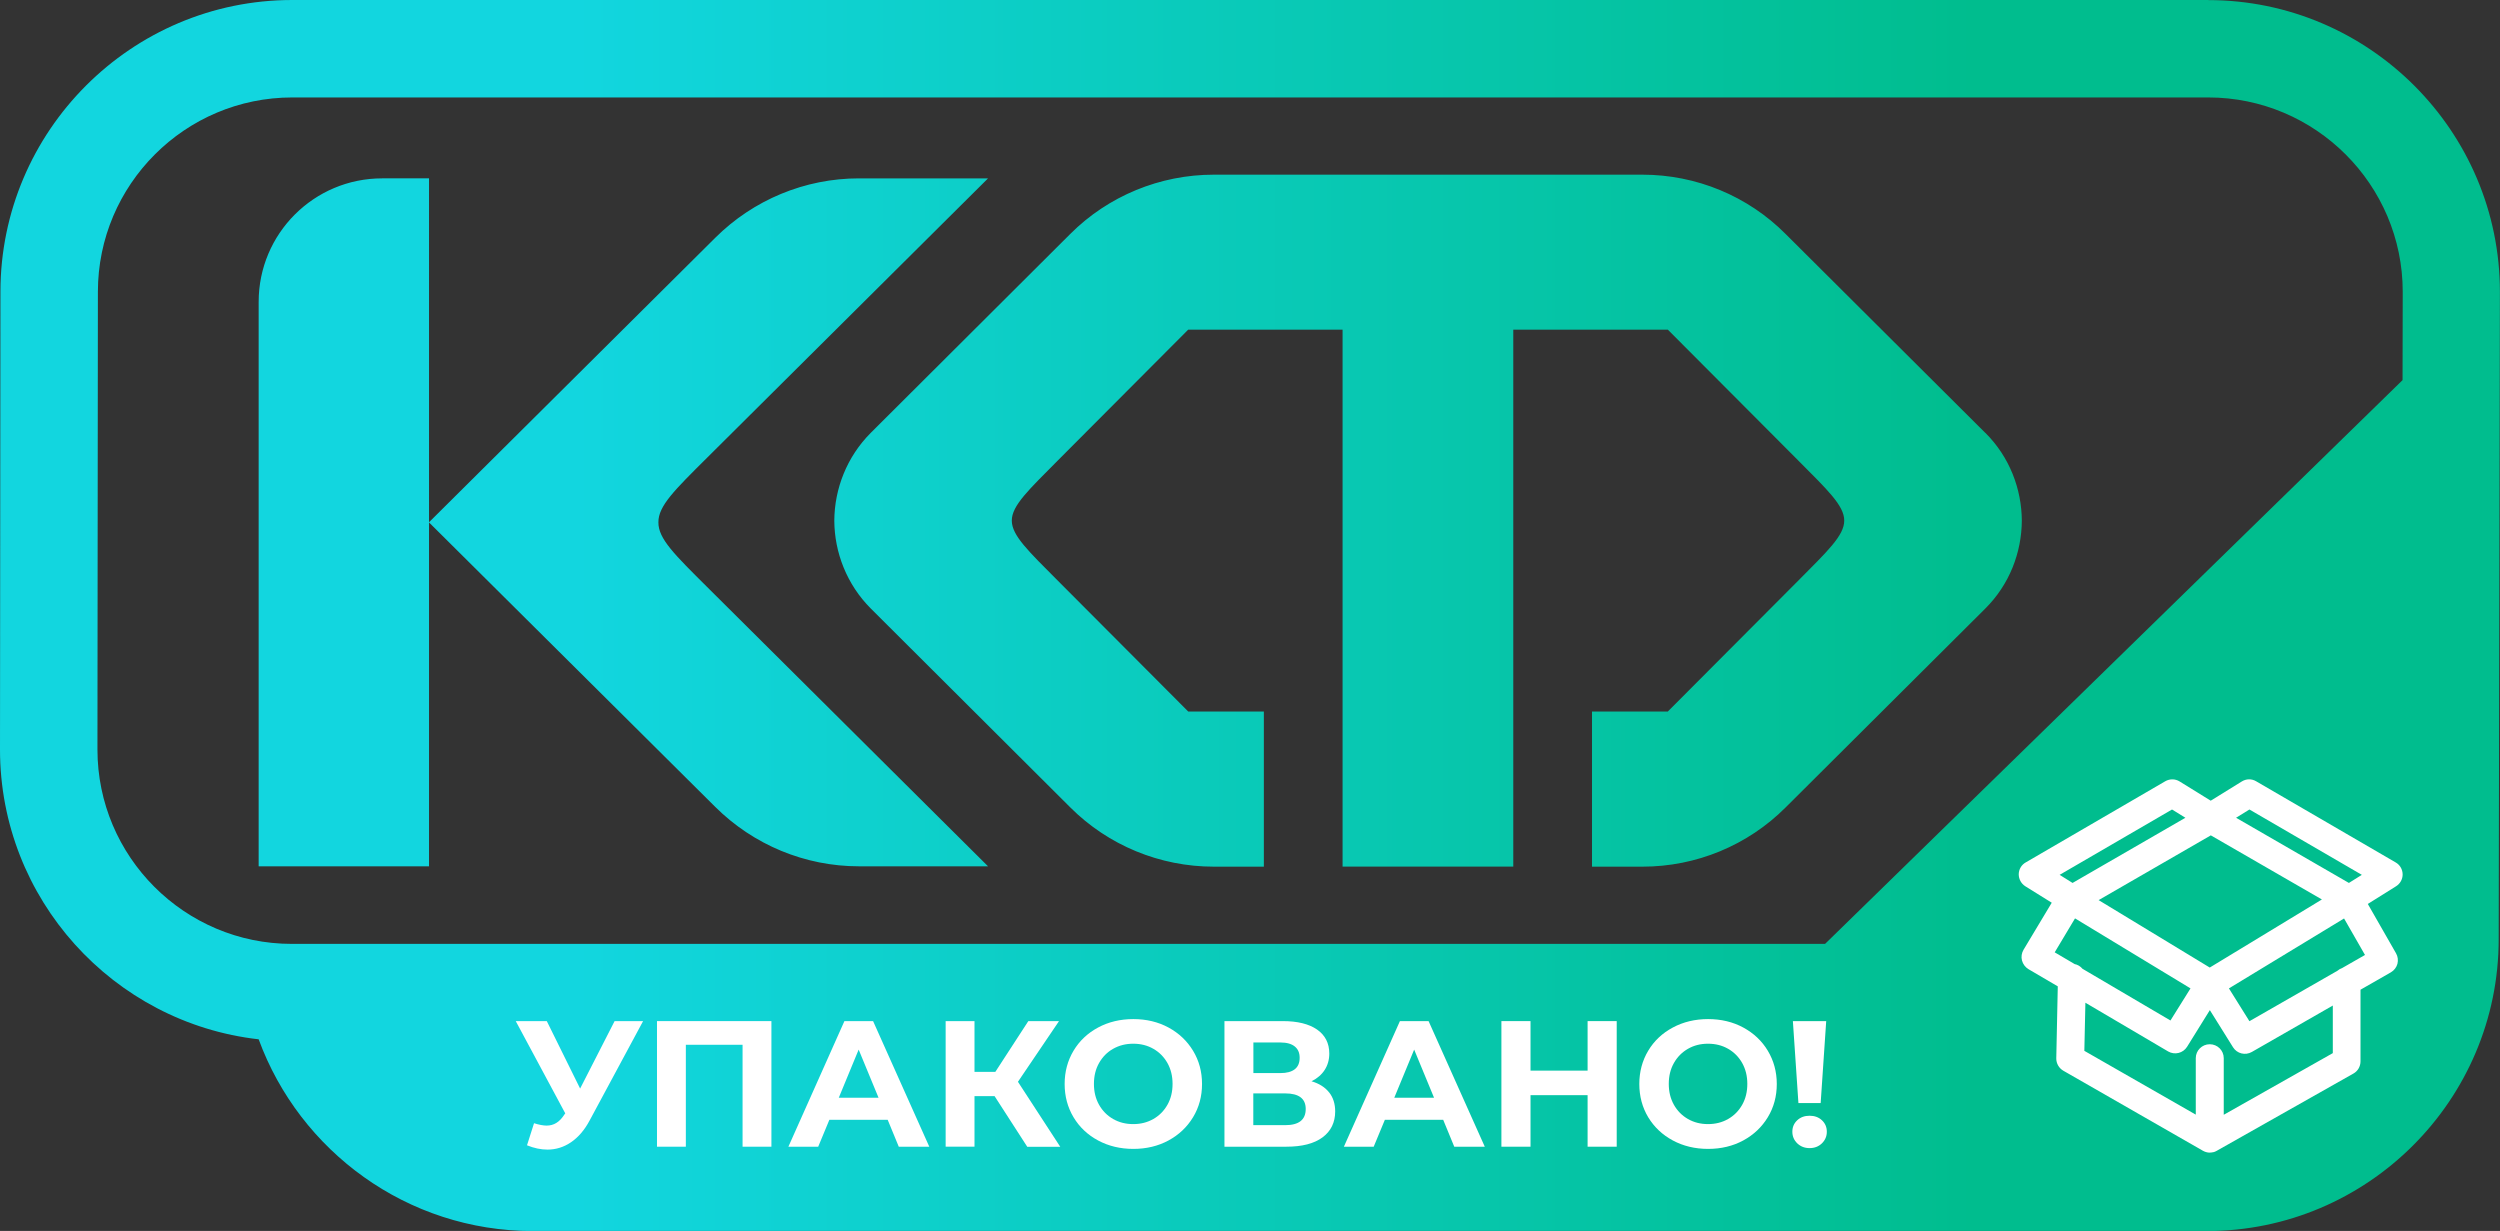
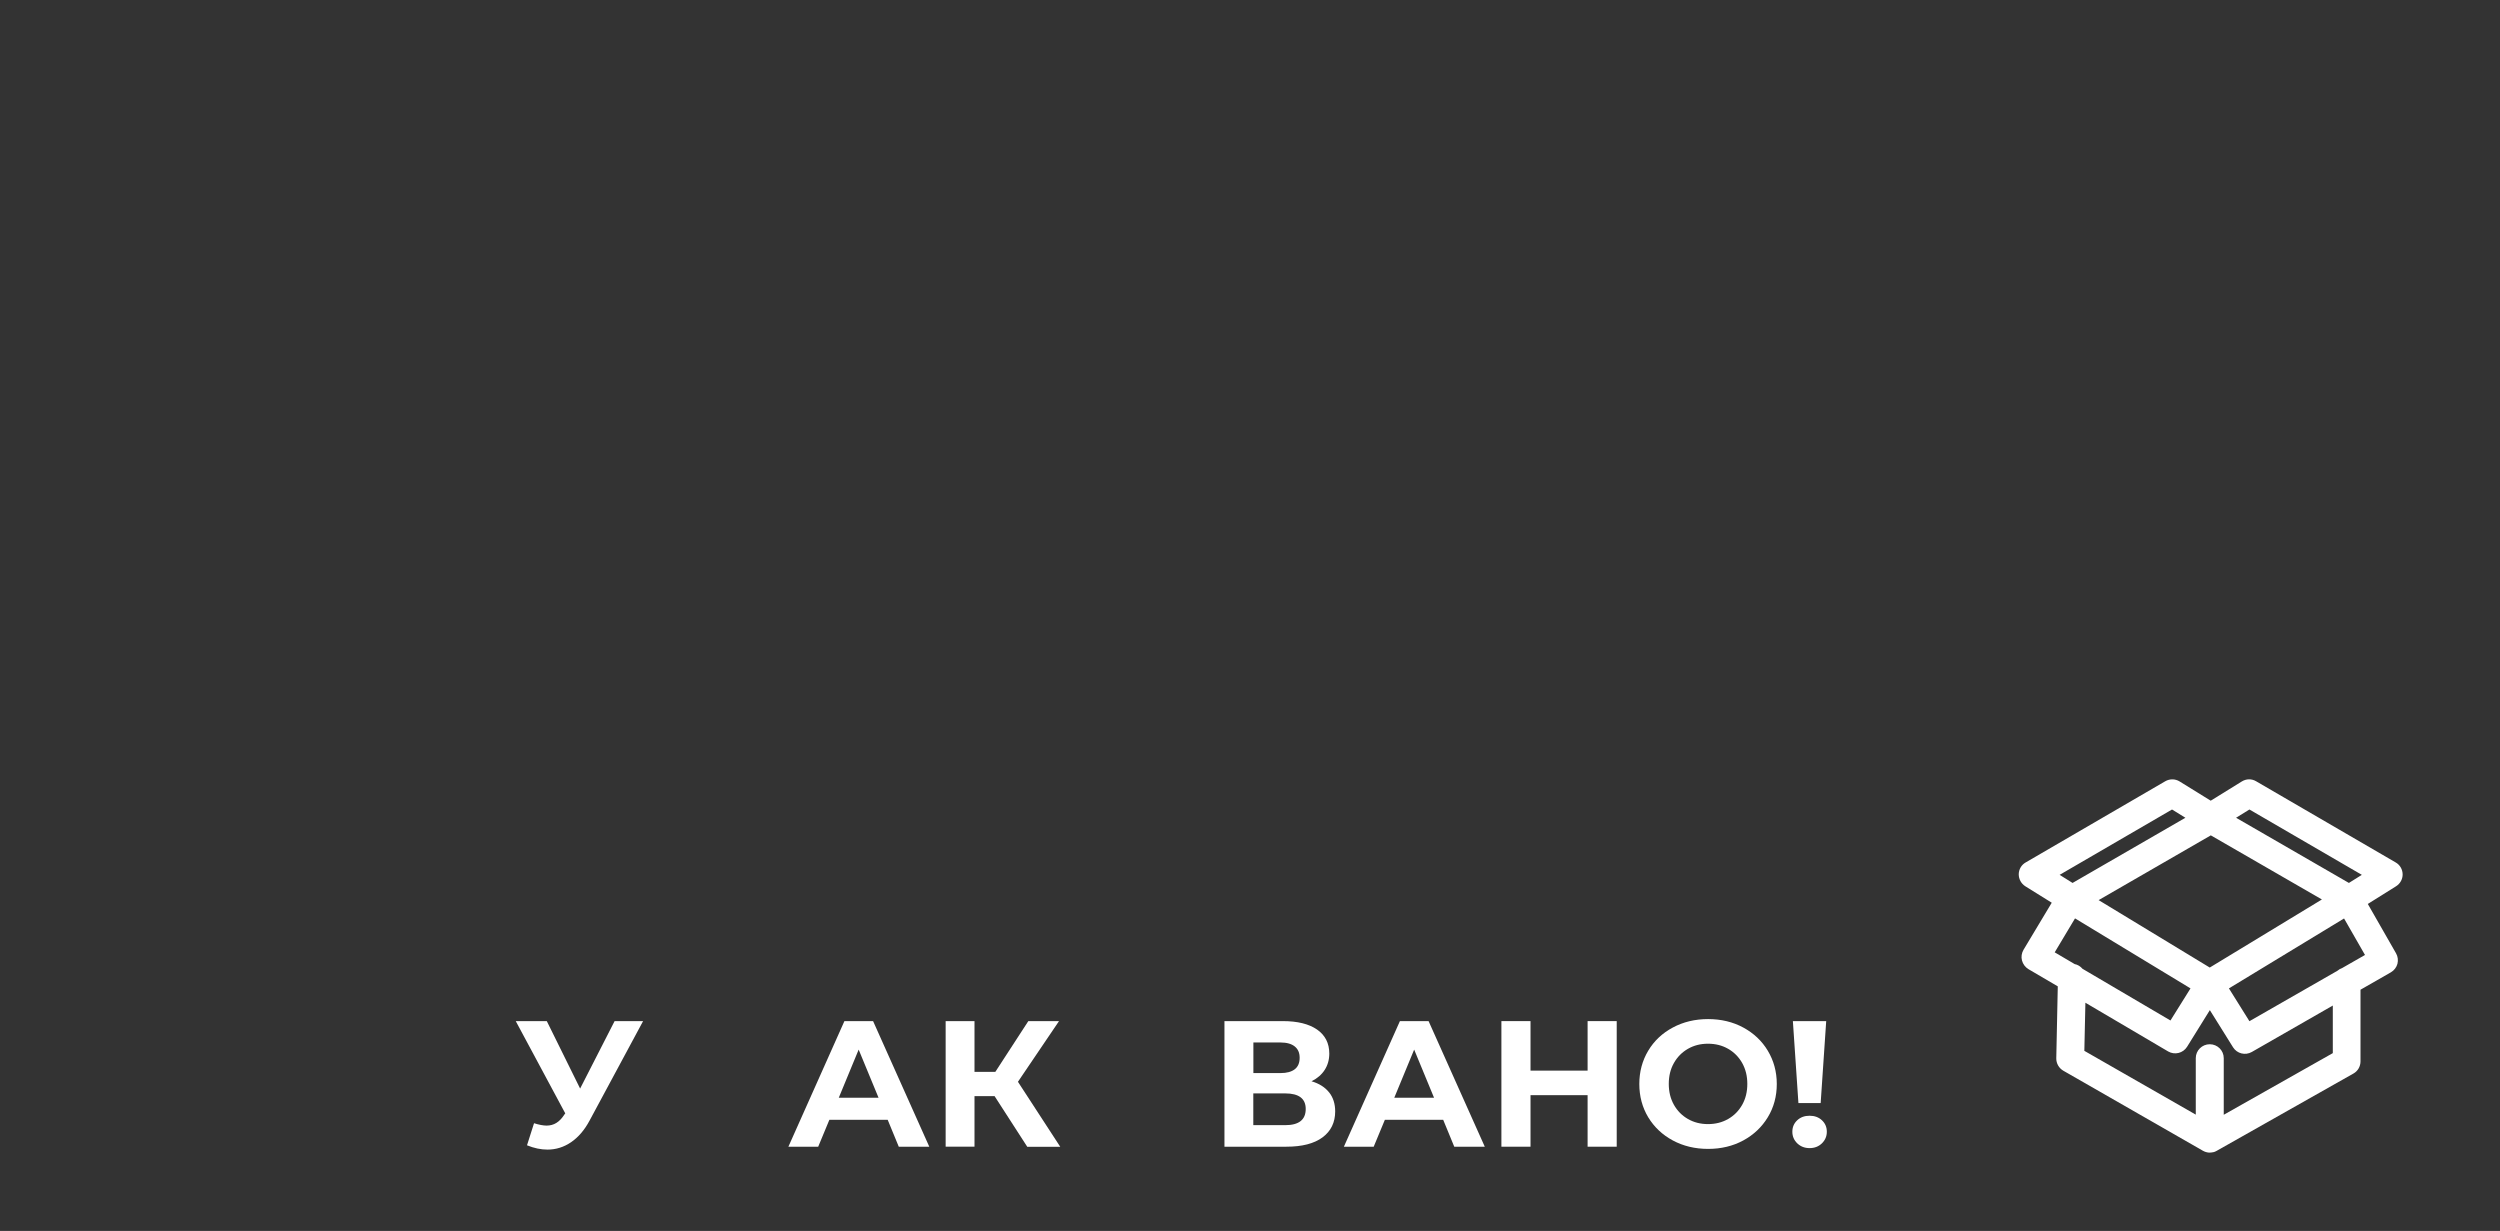
<svg xmlns="http://www.w3.org/2000/svg" id="_Слой_1" data-name="Слой 1" viewBox="0 0 284.25 139.96">
  <rect x="0" y="0" width="284.25" height="139.96" fill="#333333" stroke="none" />
  <defs>
    <style> .cls-1 { fill: #fff; } .cls-2 { fill: url(#linear-gradient); fill-rule: evenodd; } </style>
    <linearGradient id="linear-gradient" x1="0" y1="69.98" x2="284.25" y2="69.98" gradientUnits="userSpaceOnUse">
      <stop offset=".23" stop-color="#12d6df" />
      <stop offset=".79" stop-color="#00bd8e" />
    </linearGradient>
  </defs>
-   <path class="cls-2" d="M225.71,49.2l-22.69-22.6c-4.3-4.32-10.16-6.74-16.28-6.74h-48.74c-6.11,0-11.99,2.42-16.31,6.74l-22.67,22.6c-2.74,2.74-4.14,6.38-4.16,10,.02,3.62,1.42,7.26,4.16,10l22.67,22.6c4.32,4.32,10.2,6.74,16.31,6.74h5.7v-17.64h-8.6l-14.79-14.84c-3.33-3.35-5.27-5.16-5.27-6.87s1.94-3.51,5.27-6.87l14.79-14.84h17.55v61.05h19.41v-61.05h17.57l14.79,14.84c3.33,3.35,5.27,5.16,5.27,6.87s-1.94,3.51-5.27,6.87l-14.79,14.84h-8.62v17.64h5.74c6.11,0,11.97-2.42,16.28-6.74l22.69-22.6c2.76-2.74,4.14-6.38,4.16-10-.02-3.62-1.4-7.26-4.16-10ZM43.45,20.28c-7.75,0-14.04,6.28-14.04,14.04v64.18h19.37V20.28h-5.33ZM80.39,66.73l31.95,31.77h-14.68c-6.13,0-12-2.44-16.34-6.76l-32.55-32.35,32.55-32.35c4.34-4.32,10.21-6.76,16.34-6.76h14.68l-31.95,31.77c-3.69,3.67-5.55,5.48-5.53,7.34-.02,1.86,1.84,3.67,5.53,7.34ZM251.07,0H33.23C14.93,0,.05,14.9.05,33.18l-.05,52.04c0,17.01,12.89,31.08,29.41,32.95,4.66,12.71,16.87,21.8,31.17,21.8h190.34c18.28,0,33.18-14.9,33.18-33.18l.14-73.6c0-18.28-14.88-33.18-33.18-33.18ZM273.17,43.22l-65.66,64.1H33.18c-12.19,0-22.1-9.91-22.1-22.1l.05-52.04c0-12.19,9.91-22.1,22.1-22.1h217.84c12.19,0,22.12,9.91,22.12,22.1l-.02,10.04Z" />
  <path class="cls-1" d="M233.3,102.65l-3.02-1.88c-.47-.3-.75-.81-.75-1.37.01-.56.31-1.07.79-1.34l15.87-9.23c.5-.29,1.13-.29,1.63.02l3.54,2.19,3.54-2.19c.5-.31,1.12-.32,1.62-.02l15.87,9.23c.48.27.78.78.79,1.34.01.55-.27,1.07-.75,1.37l-3.21,2.01,3.21,5.61c.21.36.26.8.16,1.2-.11.4-.38.75-.74.96l-3.46,1.98v8.15c0,.57-.3,1.1-.8,1.38l-15.57,8.8c-.11.06-.22.11-.33.14h-.03s0,0,0,0t0,0h0c-.13.03-.27.05-.4.05h-.12c-.23-.02-.46-.09-.67-.21l-15.87-9.1c-.5-.29-.81-.83-.8-1.41l.17-8.18-3.34-1.96c-.36-.22-.62-.57-.73-.98-.11-.41-.04-.84.17-1.21l3.22-5.37ZM246.96,92.04l-12.78,7.43,1.47.92,12.83-7.41-1.52-.94ZM238.61,102.34l12.64,7.67,12.75-7.74-12.63-7.29-12.75,7.36ZM255.76,92.04l-1.52.94,12.83,7.41,1.47-.92-12.78-7.43ZM266.33,110.05l2.57-1.47-2.38-4.15-13.09,7.95,2.33,3.73,10-5.73c.16-.14.35-.25.56-.32ZM249.66,126.73v-6.42c0-.87.71-1.58,1.59-1.58s1.59.71,1.59,1.58v6.44l12.4-7.01v-5.41l-9.21,5.28c-.74.42-1.68.19-2.13-.53l-2.64-4.23-2.59,4.17c-.46.73-1.41.96-2.15.53l-9.41-5.54-.12,5.47,12.68,7.26ZM235.87,109.61c.37.07.68.27.91.54l10,5.88,2.28-3.65-13.13-7.96-2.31,3.86,2.26,1.33Z" />
  <g>
    <path class="cls-1" d="M73.12,116.1l-6.08,11.3c-.58,1.09-1.29,1.91-2.11,2.47-.82.56-1.72.84-2.68.84-.75,0-1.52-.16-2.33-.49l.8-2.51c.57.18,1.05.27,1.43.27.41,0,.78-.1,1.1-.3.33-.2.63-.51.9-.93l.12-.16-5.63-10.49h3.53l3.79,7.67,3.92-7.67h3.24Z" />
-     <path class="cls-1" d="M87.71,116.1v14.28h-3.28v-11.59h-6.45v11.59h-3.28v-14.28h13.02Z" />
    <path class="cls-1" d="M100.93,127.32h-6.63l-1.27,3.06h-3.39l6.37-14.28h3.26l6.39,14.28h-3.47l-1.26-3.06ZM99.89,124.81l-2.26-5.47-2.26,5.47h4.53Z" />
    <path class="cls-1" d="M113.09,124.63h-2.29v5.75h-3.28v-14.28h3.28v5.77h2.37l3.75-5.77h3.49l-4.67,6.9,4.81,7.39h-3.75l-3.71-5.75Z" />
-     <path class="cls-1" d="M124.85,129.67c-1.19-.64-2.12-1.52-2.79-2.64-.67-1.12-1.01-2.38-1.01-3.78s.34-2.66,1.01-3.78,1.6-2,2.79-2.64c1.19-.64,2.53-.96,4.01-.96s2.82.32,4,.96c1.18.64,2.11,1.52,2.79,2.64s1.02,2.38,1.02,3.78-.34,2.66-1.02,3.78c-.68,1.12-1.61,2-2.79,2.64-1.18.64-2.52.96-4,.96s-2.82-.32-4.01-.96ZM131.14,127.23c.68-.39,1.21-.93,1.6-1.62.39-.69.58-1.48.58-2.37s-.19-1.67-.58-2.37c-.39-.69-.92-1.23-1.6-1.62-.68-.39-1.44-.58-2.29-.58s-1.6.19-2.29.58-1.21.93-1.6,1.62c-.39.69-.58,1.48-.58,2.37s.19,1.67.58,2.37c.39.69.92,1.23,1.6,1.62.68.39,1.44.58,2.29.58s1.6-.19,2.29-.58Z" />
    <path class="cls-1" d="M151.12,124.2c.46.58.69,1.31.69,2.16,0,1.26-.48,2.25-1.44,2.96-.96.71-2.33,1.06-4.11,1.06h-7.04v-14.28h6.65c1.66,0,2.95.32,3.88.96.92.64,1.39,1.55,1.39,2.73,0,.71-.18,1.33-.53,1.87-.35.54-.85.96-1.49,1.28.87.26,1.54.68,2,1.27ZM142.51,122.01h3.08c.72,0,1.26-.15,1.63-.44.37-.29.55-.72.55-1.3s-.19-.99-.56-1.29c-.37-.3-.92-.45-1.62-.45h-3.08v3.47ZM148.46,126.09c0-1.18-.78-1.77-2.33-1.77h-3.63v3.61h3.63c1.55,0,2.33-.61,2.33-1.84Z" />
    <path class="cls-1" d="M164.09,127.32h-6.63l-1.27,3.06h-3.39l6.37-14.28h3.26l6.39,14.28h-3.47l-1.26-3.06ZM163.05,124.81l-2.26-5.47-2.26,5.47h4.53Z" />
    <path class="cls-1" d="M183.82,116.1v14.28h-3.31v-5.86h-6.49v5.86h-3.31v-14.28h3.31v5.63h6.49v-5.63h3.31Z" />
    <path class="cls-1" d="M190.2,129.67c-1.19-.64-2.12-1.52-2.8-2.64-.67-1.12-1.01-2.38-1.01-3.78s.34-2.66,1.01-3.78c.67-1.12,1.6-2,2.8-2.64,1.19-.64,2.53-.96,4.01-.96s2.82.32,4,.96,2.12,1.52,2.79,2.64,1.02,2.38,1.02,3.78-.34,2.66-1.02,3.78c-.68,1.12-1.61,2-2.79,2.64s-2.52.96-4,.96-2.82-.32-4.01-.96ZM196.49,127.23c.68-.39,1.21-.93,1.6-1.62.39-.69.58-1.48.58-2.37s-.19-1.67-.58-2.37c-.39-.69-.92-1.23-1.6-1.62-.68-.39-1.44-.58-2.29-.58s-1.6.19-2.28.58c-.68.39-1.21.93-1.6,1.62-.39.69-.58,1.48-.58,2.37s.19,1.67.58,2.37c.39.69.92,1.23,1.6,1.62.68.39,1.44.58,2.28.58s1.61-.19,2.29-.58Z" />
    <path class="cls-1" d="M204.35,130c-.37-.36-.56-.8-.56-1.32s.18-.95.55-1.3c.37-.35.84-.52,1.41-.52s1.04.17,1.41.52c.37.35.55.78.55,1.3s-.19.96-.56,1.32-.84.54-1.4.54-1.02-.18-1.4-.54ZM203.85,116.1h3.79l-.63,9.32h-2.53l-.63-9.32Z" />
  </g>
</svg>